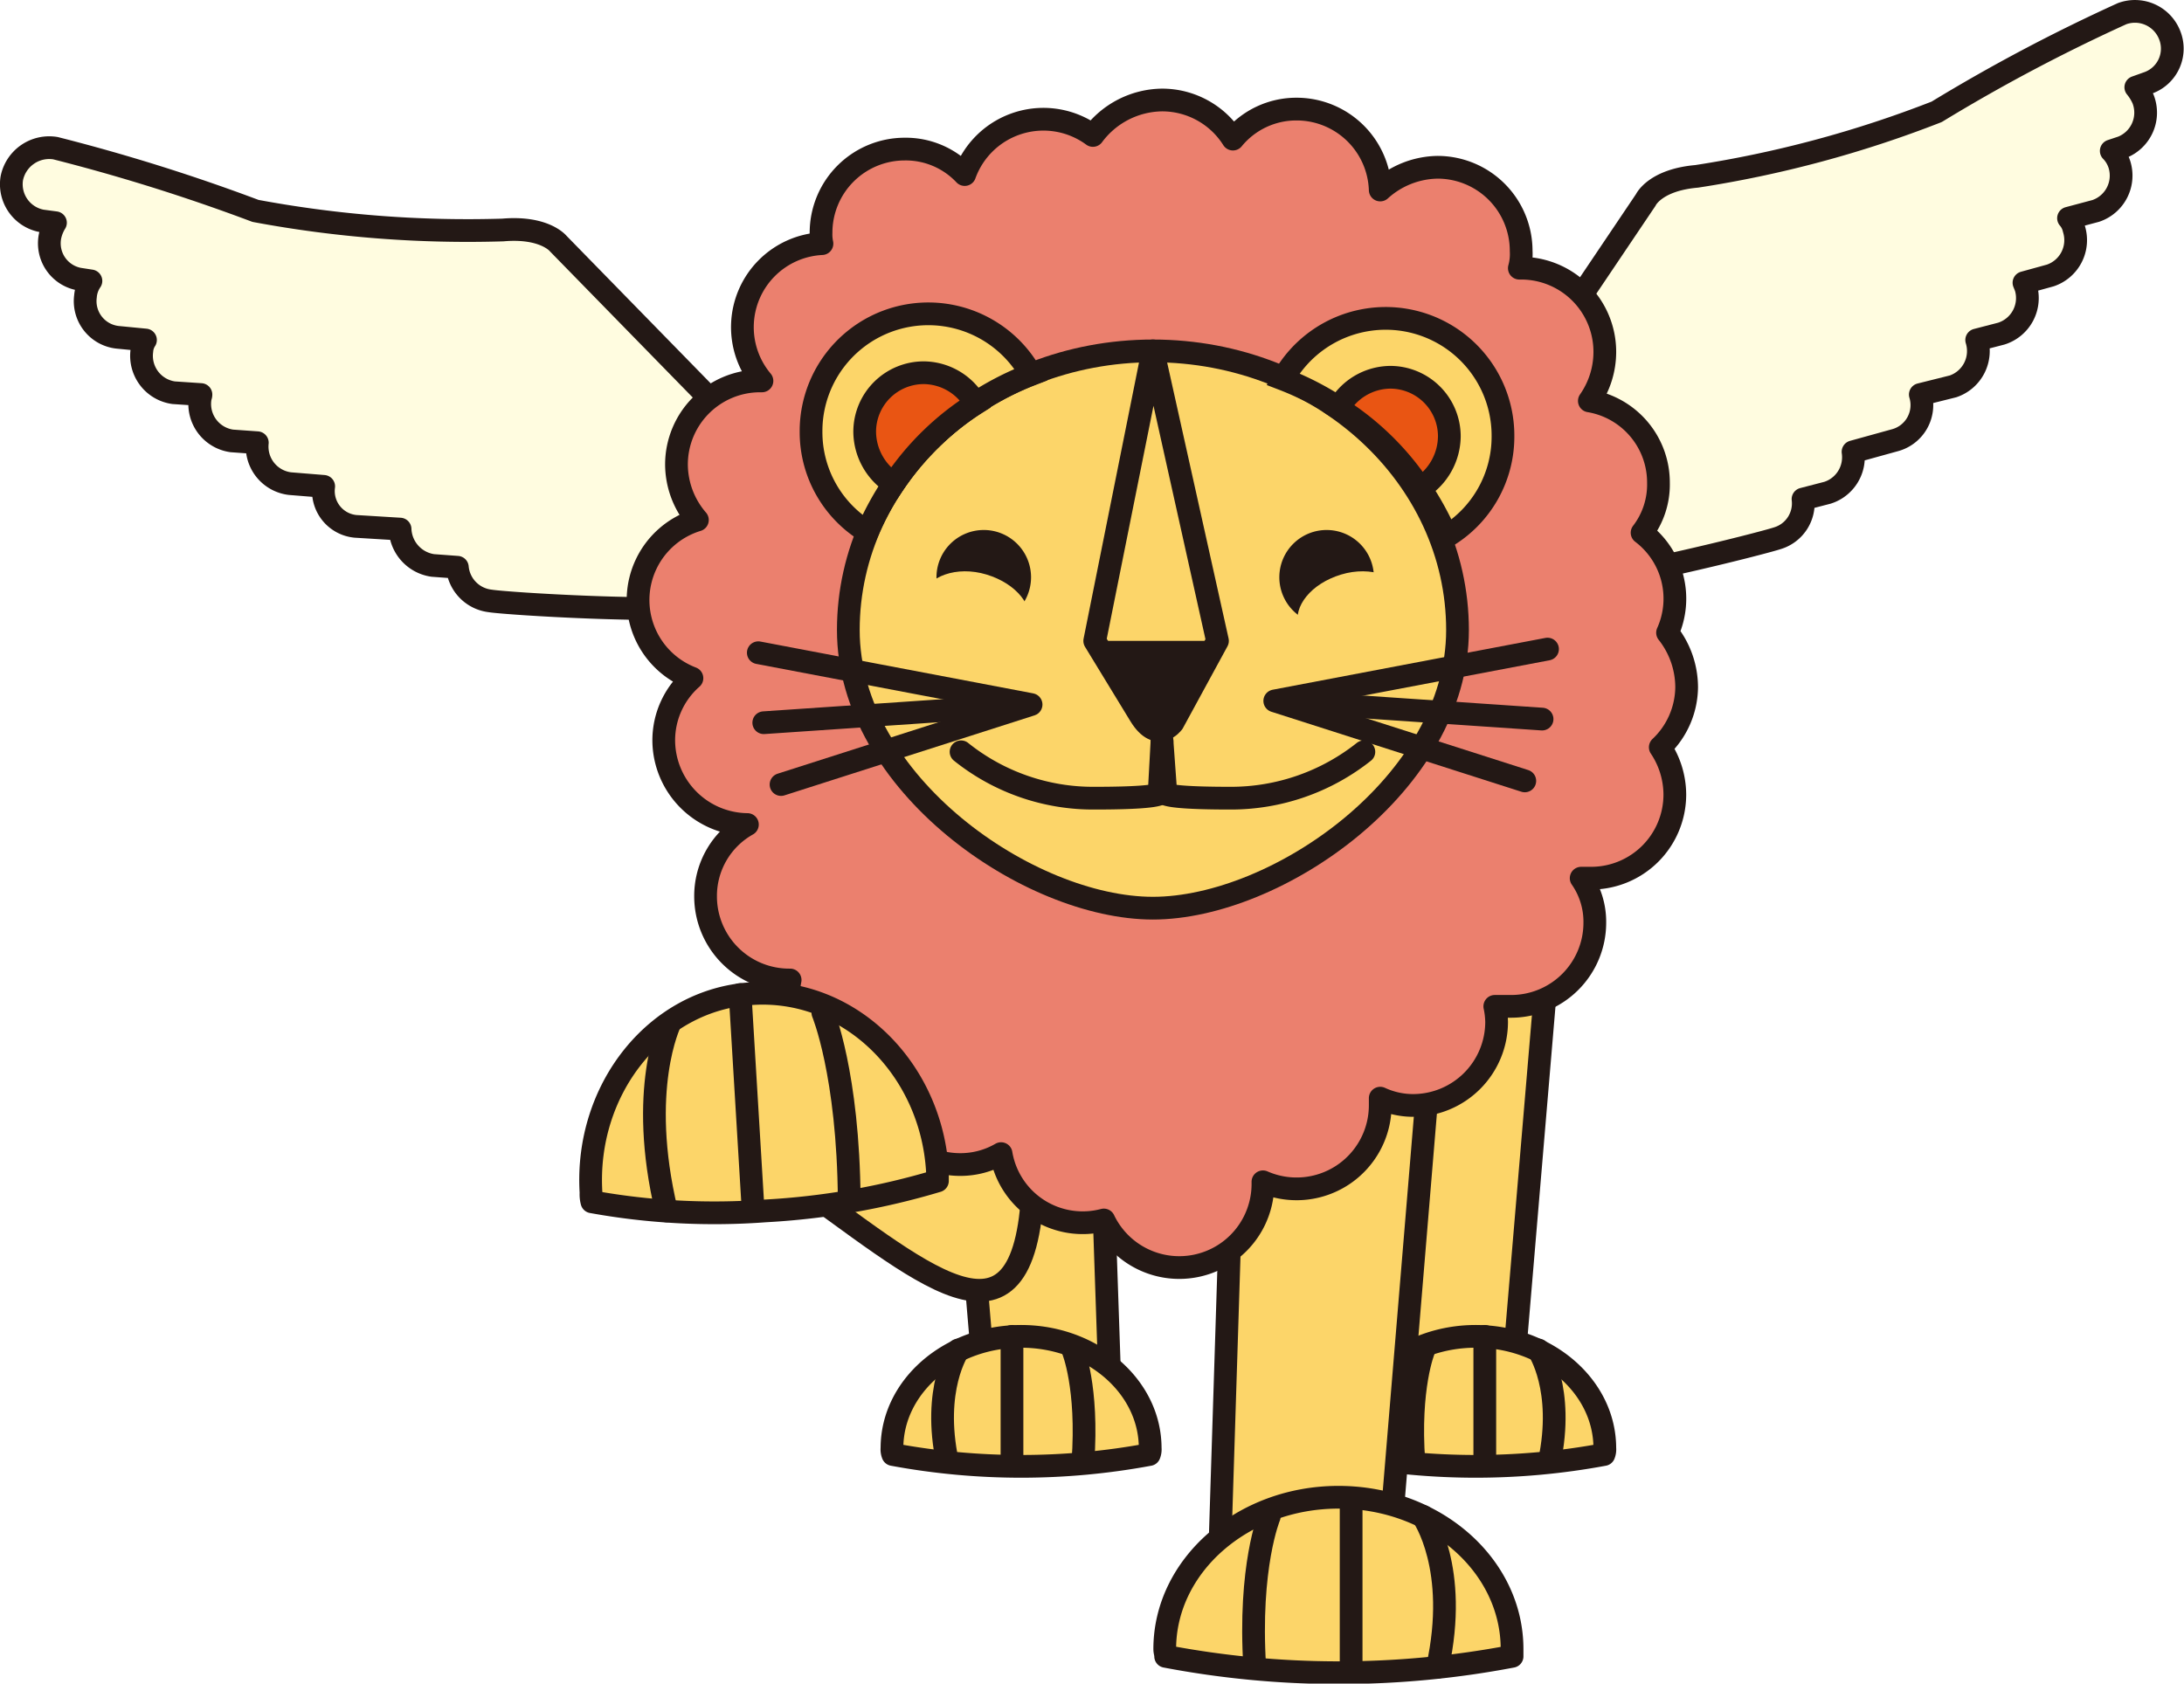
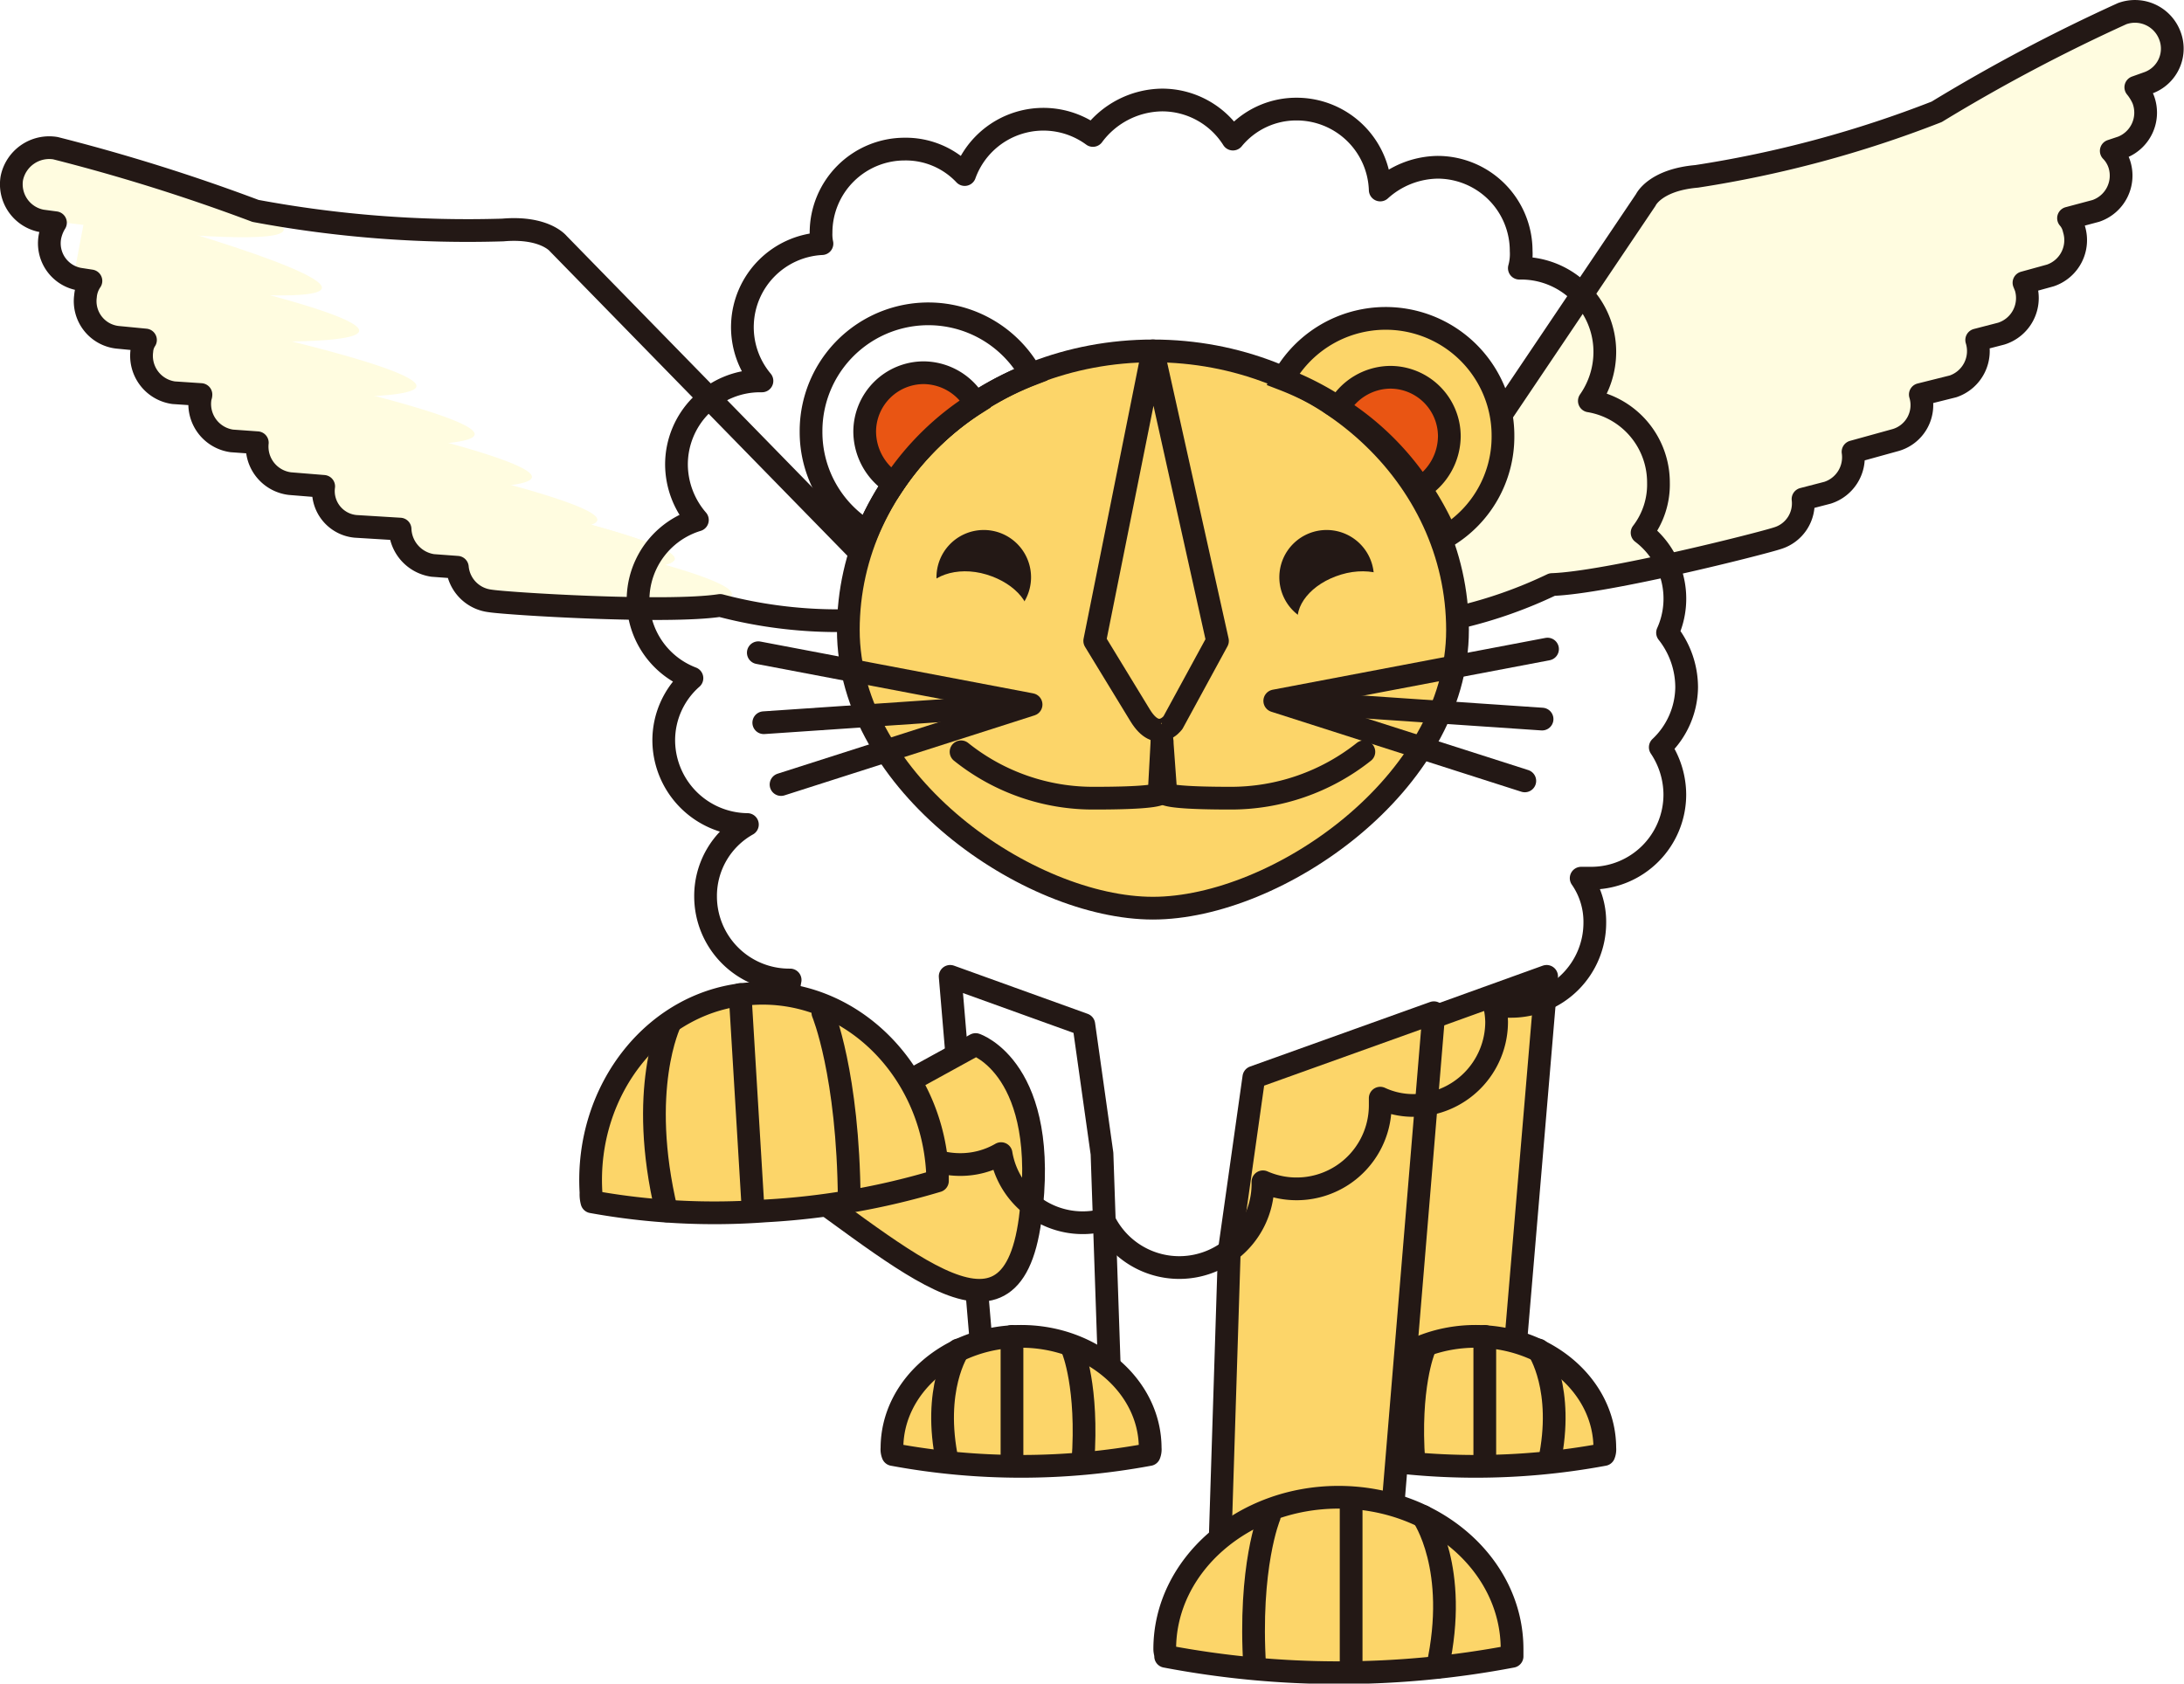
<svg xmlns="http://www.w3.org/2000/svg" width="240.2" height="185.2" viewBox="0 0 240.2 185.2">
  <defs>
    <style>
      .\35 de757d0-b88c-44c7-b9f9-459b6623fbf9 {
        fill: #fffce0;
      }

      .d2fd677b-867e-422f-b4f8-278b67622362, .e42cd72e-6641-4b07-bef8-788a61d999f0 {
        fill: none;
        stroke: #231815;
        stroke-width: 2.5px;
      }

      .e42cd72e-6641-4b07-bef8-788a61d999f0 {
        stroke-linecap: round;
        stroke-linejoin: round;
      }

      .\36 14671e8-eb1b-4385-a51f-9de417c56a99 {
        fill: #fcd569;
      }

      .\34 abff6b0-ffa8-49d7-a28e-da0314a116f4 {
        fill: #eb806e;
      }

      .d2fd677b-867e-422f-b4f8-278b67622362 {
        stroke-miterlimit: 10;
      }

      .a8b4cdf7-1e46-446a-980c-0debb3e76784 {
        fill: #231815;
      }

      .\38 b0bbc7e-fb18-402c-abbe-aa4a5d314273 {
        fill: #e95513;
      }
    </style>
  </defs>
  <title>cha-o01</title>
  <g id="84d3c913-03f0-43d0-8b98-7625e8292db7" data-name="レイヤー 2">
    <g id="df2bebda-f6a7-4aa9-80fe-cf31bfec22f8" data-name="サービスのコピー">
      <g>
        <path class="5de757d0-b88c-44c7-b9f9-459b6623fbf9" d="M150,67.7l30.4-45.3s1.1-2.2,5.7-2.6S210.2,15.1,219,9.3s-26.9,60.4-69.5,60.3" />
        <path class="5de757d0-b88c-44c7-b9f9-459b6623fbf9" d="M235.8,9.5c-2.1.8-25.8,8.3-26.6,6.2s21.6-13,23.7-13.8a4,4,0,0,1,5.2,2.4,4,4,0,0,1-2.3,5.2" />
        <path class="5de757d0-b88c-44c7-b9f9-459b6623fbf9" d="M232.9,16.6c-2.1.8-25.8,8.3-26.6,6.2S227.8,9.8,229.9,9a4.1,4.1,0,0,1,3,7.6" />
        <path class="5de757d0-b88c-44c7-b9f9-459b6623fbf9" d="M230,23.6c-2.2.7-26.3,6.7-27,4.6s22.3-11.6,24.5-12.3a4,4,0,0,1,2.5,7.7" />
        <path class="5de757d0-b88c-44c7-b9f9-459b6623fbf9" d="M225,30.7c-2.2.7-26.3,6.7-27,4.6s22.3-11.7,24.5-12.4a4.1,4.1,0,0,1,5.1,2.7,4.1,4.1,0,0,1-2.6,5.1" />
        <path class="5de757d0-b88c-44c7-b9f9-459b6623fbf9" d="M200.5,54.6c-2.2.7-26.3,6.7-27,4.6S195.8,47.6,198,46.9a4,4,0,1,1,2.5,7.7" />
        <path class="5de757d0-b88c-44c7-b9f9-459b6623fbf9" d="M219.6,37.1c-2.1.7-26.2,6.7-26.9,4.6S215,30,217.1,29.3a4.1,4.1,0,0,1,2.5,7.8" />
        <path class="5de757d0-b88c-44c7-b9f9-459b6623fbf9" d="M214.2,42.9c-2.1.7-26.2,6.7-26.9,4.6s22.3-11.7,24.5-12.3a4,4,0,1,1,2.4,7.7" />
        <path class="5de757d0-b88c-44c7-b9f9-459b6623fbf9" d="M208,48.8c-2.1.7-26.2,6.8-26.9,4.6s22.3-11.6,24.4-12.3a4,4,0,0,1,5.1,2.6,3.9,3.9,0,0,1-2.6,5.1" />
        <path class="5de757d0-b88c-44c7-b9f9-459b6623fbf9" d="M200.5,54.6c-2.2.7-26.3,6.7-27,4.6S195.8,47.6,198,46.9a4,4,0,1,1,2.5,7.7" />
        <path class="5de757d0-b88c-44c7-b9f9-459b6623fbf9" d="M195,59.6c-2.2.7-26.3,6.8-26.9,4.6s22.3-11.6,24.4-12.3a4.1,4.1,0,0,1,5.1,2.6,4,4,0,0,1-2.6,5.1" />
        <path class="e42cd72e-6641-4b07-bef8-788a61d999f0" d="M238.6,3.8a4.1,4.1,0,0,0-5.2-2.3A191.2,191.2,0,0,0,213,12.3a124.3,124.3,0,0,1-26.4,7.1C182,19.8,181,22,181,22L150.5,67.3l-.5,1.9a49.9,49.9,0,0,0,20.7-4.9c6-.2,23-4.5,24.8-5.1a4,4,0,0,0,2.8-4.3l2.7-.7a4.1,4.1,0,0,0,2.8-4.5l4.7-1.3a4,4,0,0,0,2.7-5l3.6-.9a4.1,4.1,0,0,0,2.6-5.1l2.7-.7a4.1,4.1,0,0,0,2.7-5.1l-.2-.5,2.9-.8a4.1,4.1,0,0,0,2.6-5.1,2.7,2.7,0,0,0-.6-1.2l3-.8a4.1,4.1,0,0,0,2.6-5.1,3.8,3.8,0,0,0-.9-1.5l1.2-.4a4.1,4.1,0,0,0,2.3-5.3,5.7,5.7,0,0,0-.8-1.3l1.4-.5A4,4,0,0,0,238.6,3.8Z" />
-         <path class="5de757d0-b88c-44c7-b9f9-459b6623fbf9" d="M99,65.6l-38.3-39s-1.5-2-6.1-1.6-24.5-.1-34.2-4.2S57.9,75.2,99.7,67.3" />
        <path class="5de757d0-b88c-44c7-b9f9-459b6623fbf9" d="M3.9,24c2.2.5,26.9,3.5,27.3,1.3S7.6,16.5,5.4,16A4.1,4.1,0,0,0,.7,19.3,3.9,3.9,0,0,0,3.9,24" />
-         <path class="5de757d0-b88c-44c7-b9f9-459b6623fbf9" d="M8.1,30.4c2.2.5,26.9,3.5,27.3,1.3S11.8,22.9,9.6,22.5a4,4,0,1,0-1.5,7.9" />
+         <path class="5de757d0-b88c-44c7-b9f9-459b6623fbf9" d="M8.1,30.4c2.2.5,26.9,3.5,27.3,1.3S11.8,22.9,9.6,22.5" />
        <path class="5de757d0-b88c-44c7-b9f9-459b6623fbf9" d="M12.2,36.8c2.3.3,27.1,1.8,27.3-.4s-24-7.4-26.2-7.6a4,4,0,1,0-1.1,8" />
        <path class="5de757d0-b88c-44c7-b9f9-459b6623fbf9" d="M18.4,42.9c2.3.3,27.1,1.8,27.4-.4s-24.1-7.4-26.3-7.7a4.1,4.1,0,1,0-1.1,8.1" />
        <path class="5de757d0-b88c-44c7-b9f9-459b6623fbf9" d="M46.9,61.9c2.2.3,27,1.8,27.3-.4s-24-7.4-26.3-7.7a4.1,4.1,0,0,0-4.5,3.6,4,4,0,0,0,3.5,4.5" />
        <path class="5de757d0-b88c-44c7-b9f9-459b6623fbf9" d="M24.9,48.2c2.2.3,27,1.8,27.3-.4s-24.1-7.4-26.3-7.7a4,4,0,0,0-4.5,3.5,4.1,4.1,0,0,0,3.5,4.6" />
        <path class="5de757d0-b88c-44c7-b9f9-459b6623fbf9" d="M31.2,52.9c2.2.3,27,1.8,27.3-.4s-24-7.4-26.3-7.7a4.1,4.1,0,0,0-4.5,3.6,4,4,0,0,0,3.5,4.5" />
        <path class="5de757d0-b88c-44c7-b9f9-459b6623fbf9" d="M38.4,57.6c2.3.3,27.1,1.8,27.3-.4s-24-7.4-26.3-7.7a4.1,4.1,0,0,0-4.5,3.6,4,4,0,0,0,3.5,4.5" />
        <path class="5de757d0-b88c-44c7-b9f9-459b6623fbf9" d="M46.9,61.9c2.2.3,27,1.8,27.3-.4s-24-7.4-26.3-7.7a4.1,4.1,0,0,0-4.5,3.6,4,4,0,0,0,3.5,4.5" />
        <path class="5de757d0-b88c-44c7-b9f9-459b6623fbf9" d="M53.2,65.9c2.2.2,27,1.8,27.3-.5s-24-7.3-26.3-7.6a4,4,0,0,0-4.5,3.5,4.1,4.1,0,0,0,3.5,4.6" />
        <path class="e42cd72e-6641-4b07-bef8-788a61d999f0" d="M1.3,19.6a4.2,4.2,0,0,1,4.8-3.3,206.5,206.5,0,0,1,22,6.9,127.1,127.1,0,0,0,27.2,2.1c4.6-.4,6.1,1.5,6.1,1.5L99.6,65.9l.8,1.7a50.7,50.7,0,0,1-21.2-1c-5.9.9-23.5-.2-25.3-.5a4.1,4.1,0,0,1-3.6-3.7l-2.7-.2a4.2,4.2,0,0,1-3.6-4l-4.9-.3a3.9,3.9,0,0,1-3.5-4.4l-3.7-.3a4.1,4.1,0,0,1-3.6-4.5l-2.8-.2A4.1,4.1,0,0,1,22,43.9c0-.2.1-.3.1-.5l-3-.2a4.1,4.1,0,0,1-3.5-4.6,2.5,2.5,0,0,1,.4-1.2l-3.1-.3a4,4,0,0,1-3.5-4.5,3.5,3.5,0,0,1,.6-1.7l-1.3-.2A4,4,0,0,1,5.5,26a4.7,4.7,0,0,1,.6-1.5l-1.5-.2A4.1,4.1,0,0,1,1.3,19.6Z" />
        <polygon class="614671e8-eb1b-4385-a51f-9de417c56a99" points="152.6 150.3 153.4 126.9 155.4 112.7 170.1 107.4 166.7 147.6 152.6 150.3" />
        <polygon class="e42cd72e-6641-4b07-bef8-788a61d999f0" points="152.6 150.3 153.4 126.9 155.4 112.7 170.1 107.4 166.7 147.6 152.6 150.3" />
        <path class="614671e8-eb1b-4385-a51f-9de417c56a99" d="M162.3,147c7.8,0,14.2,5.5,14.2,12.3a1.5,1.5,0,0,1-.1.7,77.1,77.1,0,0,1-28.2,0,1.5,1.5,0,0,1-.1-.7c0-6.8,6.4-12.3,14.2-12.3" />
        <path class="e42cd72e-6641-4b07-bef8-788a61d999f0" d="M162.3,147c7.8,0,14.2,5.5,14.2,12.3a1.5,1.5,0,0,1-.1.7,77.1,77.1,0,0,1-28.2,0,1.5,1.5,0,0,1-.1-.7C148.1,152.5,154.5,147,162.3,147Z" />
        <path class="614671e8-eb1b-4385-a51f-9de417c56a99" d="M169.2,148.5s2.9,4.3,1.2,12.3" />
        <path class="e42cd72e-6641-4b07-bef8-788a61d999f0" d="M169.2,148.5s2.9,4.3,1.2,12.3" />
        <line class="614671e8-eb1b-4385-a51f-9de417c56a99" x1="163.3" y1="147" x2="163.3" y2="160.8" />
        <line class="e42cd72e-6641-4b07-bef8-788a61d999f0" x1="163.3" y1="147" x2="163.3" y2="160.8" />
        <path class="614671e8-eb1b-4385-a51f-9de417c56a99" d="M156.6,148.5s-1.7,4.1-1.1,12.3" />
        <path class="e42cd72e-6641-4b07-bef8-788a61d999f0" d="M156.6,148.5s-1.7,4.1-1.1,12.3" />
-         <polygon class="614671e8-eb1b-4385-a51f-9de417c56a99" points="122 150.3 121.2 126.9 119.2 112.7 104.5 107.4 107.9 147.6 122 150.3" />
        <polygon class="e42cd72e-6641-4b07-bef8-788a61d999f0" points="122 150.3 121.2 126.9 119.2 112.7 104.5 107.4 107.9 147.6 122 150.3" />
        <path class="614671e8-eb1b-4385-a51f-9de417c56a99" d="M112.3,147c-7.8,0-14.2,5.5-14.2,12.3a1.5,1.5,0,0,0,.1.7,77.1,77.1,0,0,0,28.2,0,1.5,1.5,0,0,0,.1-.7c0-6.8-6.4-12.3-14.2-12.3" />
        <path class="e42cd72e-6641-4b07-bef8-788a61d999f0" d="M112.3,147c-7.8,0-14.2,5.5-14.2,12.3a1.5,1.5,0,0,0,.1.7,77.1,77.1,0,0,0,28.2,0,1.5,1.5,0,0,0,.1-.7C126.5,152.5,120.1,147,112.3,147Z" />
        <path class="614671e8-eb1b-4385-a51f-9de417c56a99" d="M105.4,148.5s-2.9,4.3-1.2,12.3" />
        <path class="e42cd72e-6641-4b07-bef8-788a61d999f0" d="M105.4,148.5s-2.9,4.3-1.2,12.3" />
        <line class="614671e8-eb1b-4385-a51f-9de417c56a99" x1="111.3" y1="147" x2="111.3" y2="160.8" />
        <line class="e42cd72e-6641-4b07-bef8-788a61d999f0" x1="111.3" y1="147" x2="111.3" y2="160.8" />
        <path class="614671e8-eb1b-4385-a51f-9de417c56a99" d="M118,148.5s1.7,4.1,1.1,12.3" />
        <path class="e42cd72e-6641-4b07-bef8-788a61d999f0" d="M118,148.5s1.7,4.1,1.1,12.3" />
        <polygon class="614671e8-eb1b-4385-a51f-9de417c56a99" points="134.2 169.2 135.2 137.6 137.9 118.5 157.7 111.4 153.2 165.6 134.2 169.2" />
        <polygon class="e42cd72e-6641-4b07-bef8-788a61d999f0" points="134.2 169.2 135.2 137.6 137.9 118.5 157.7 111.4 153.2 165.6 134.2 169.2" />
        <path class="614671e8-eb1b-4385-a51f-9de417c56a99" d="M84,127.7c14.6,9.7,27.1,22.9,29.3,6.4s-6-19.2-6-19.2Z" />
        <path class="e42cd72e-6641-4b07-bef8-788a61d999f0" d="M84,127.7c14.6,9.7,27.1,22.9,29.3,6.4s-6-19.2-6-19.2Z" />
-         <path class="4abff6b0-ffa8-49d7-a28e-da0314a116f4" d="M185.5,75.6a9.7,9.7,0,0,0-2.1-6,9.1,9.1,0,0,0-2.8-11,8.7,8.7,0,0,0,1.8-5.5,9.1,9.1,0,0,0-7.6-9,9.4,9.4,0,0,0,1.7-5.4,9.2,9.2,0,0,0-9.2-9.2h-.2a5.8,5.8,0,0,0,.2-1.9,9.2,9.2,0,0,0-9.2-9.2,9.6,9.6,0,0,0-6.3,2.5,9.2,9.2,0,0,0-9.2-8.9,9,9,0,0,0-7,3.3,9.2,9.2,0,0,0-7.8-4.3,9.6,9.6,0,0,0-7.6,3.9,9.2,9.2,0,0,0-14.1,4.3,8.9,8.9,0,0,0-6.6-2.8,9.2,9.2,0,0,0-9.2,9.2,4.9,4.9,0,0,0,.1,1.2,9.2,9.2,0,0,0-6.6,15.1h-.2a9.2,9.2,0,0,0-9.2,9.2,9.4,9.4,0,0,0,2.3,6.1,9.2,9.2,0,0,0-.6,17.4A9.1,9.1,0,0,0,73,81.5a9.3,9.3,0,0,0,9.2,9.2,9,9,0,0,0-4.6,7.9,9.2,9.2,0,0,0,9.2,9.2h.1a11.1,11.1,0,0,0-.2,1.9,9.2,9.2,0,0,0,9.2,9.2h.5a9.2,9.2,0,0,0,9.2,9.2,8.9,8.9,0,0,0,4.5-1.2,9.1,9.1,0,0,0,11.3,7.3,9.2,9.2,0,0,0,17.5-3.9V130a9.2,9.2,0,0,0,12.9-8.4v-.8a8.6,8.6,0,0,0,3.6.8,9.2,9.2,0,0,0,9.2-9.2,8.8,8.8,0,0,0-.2-1.7h1.8a9.2,9.2,0,0,0,9.2-9.2,8.4,8.4,0,0,0-1.5-4.9H175a9.2,9.2,0,0,0,9.2-9.2,9.4,9.4,0,0,0-1.6-5.2,9.2,9.2,0,0,0,2.9-6.7" />
        <path class="e42cd72e-6641-4b07-bef8-788a61d999f0" d="M185.5,75.6a9.7,9.7,0,0,0-2.1-6,9.1,9.1,0,0,0-2.8-11,8.7,8.7,0,0,0,1.8-5.5,9.1,9.1,0,0,0-7.6-9,9.4,9.4,0,0,0,1.7-5.4,9.2,9.2,0,0,0-9.2-9.2h-.2a5.8,5.8,0,0,0,.2-1.9,9.2,9.2,0,0,0-9.2-9.2,9.6,9.6,0,0,0-6.3,2.5,9.2,9.2,0,0,0-9.2-8.9,9,9,0,0,0-7,3.3,9.2,9.2,0,0,0-7.8-4.3,9.6,9.6,0,0,0-7.6,3.9,9.2,9.2,0,0,0-14.1,4.3,8.9,8.9,0,0,0-6.6-2.8,9.2,9.2,0,0,0-9.2,9.2,4.9,4.9,0,0,0,.1,1.2,9.2,9.2,0,0,0-6.6,15.1h-.2a9.2,9.2,0,0,0-9.2,9.2,9.4,9.4,0,0,0,2.3,6.1,9.2,9.2,0,0,0-.6,17.4A9.1,9.1,0,0,0,73,81.5a9.3,9.3,0,0,0,9.2,9.2,9,9,0,0,0-4.6,7.9,9.2,9.2,0,0,0,9.2,9.2h.1a11.1,11.1,0,0,0-.2,1.9,9.2,9.2,0,0,0,9.2,9.2h.5a9.2,9.2,0,0,0,9.2,9.2,8.9,8.9,0,0,0,4.5-1.2,9.1,9.1,0,0,0,11.3,7.3,9.2,9.2,0,0,0,17.5-3.9V130a9.2,9.2,0,0,0,12.9-8.4v-.8a8.6,8.6,0,0,0,3.6.8,9.2,9.2,0,0,0,9.2-9.2,8.8,8.8,0,0,0-.2-1.7h1.8a9.2,9.2,0,0,0,9.2-9.2,8.4,8.4,0,0,0-1.5-4.9H175a9.2,9.2,0,0,0,9.2-9.2,9.4,9.4,0,0,0-1.6-5.2A9.2,9.2,0,0,0,185.5,75.6Z" />
        <path class="614671e8-eb1b-4385-a51f-9de417c56a99" d="M160.3,69.3c0,16.9-19.9,30.6-33.5,30.6S93.3,86.2,93.3,69.3s15-30.7,33.5-30.7,33.5,13.8,33.5,30.7" />
        <path class="d2fd677b-867e-422f-b4f8-278b67622362" d="M160.3,69.3c0,16.9-19.9,30.6-33.5,30.6S93.3,86.2,93.3,69.3s15-30.7,33.5-30.7S160.3,52.4,160.3,69.3Z" />
        <path class="e42cd72e-6641-4b07-bef8-788a61d999f0" d="M125.4,78.7l-5-8.2,6.4-31.9,7.1,31.9-4.9,9S127.3,81.8,125.4,78.7Z" />
-         <polygon class="a8b4cdf7-1e46-446a-980c-0debb3e76784" points="120.4 70.5 133.9 70.5 127.6 80.3 120.4 70.5" />
        <path class="614671e8-eb1b-4385-a51f-9de417c56a99" d="M141.1,41.7A12.9,12.9,0,0,1,165.3,48a12.8,12.8,0,0,1-6.2,11,32.2,32.2,0,0,0-18-17.3" />
        <path class="d2fd677b-867e-422f-b4f8-278b67622362" d="M141.1,41.7A12.9,12.9,0,0,1,165.3,48a12.8,12.8,0,0,1-6.2,11A32.2,32.2,0,0,0,141.1,41.7Z" />
-         <path class="614671e8-eb1b-4385-a51f-9de417c56a99" d="M113.4,41.2a12.9,12.9,0,0,0-24.2,6.3,12.8,12.8,0,0,0,6.2,11,32.2,32.2,0,0,1,18-17.3" />
        <path class="d2fd677b-867e-422f-b4f8-278b67622362" d="M113.4,41.2a12.9,12.9,0,0,0-24.2,6.3,12.8,12.8,0,0,0,6.2,11A32.2,32.2,0,0,1,113.4,41.2Z" />
        <path class="8b0bbc7e-fb18-402c-abbe-aa4a5d314273" d="M98.3,53.2a30.2,30.2,0,0,1,9-8.8,6.6,6.6,0,0,0-5.7-3.4,6.5,6.5,0,0,0-6.5,6.5,6.8,6.8,0,0,0,3.2,5.7" />
        <path class="d2fd677b-867e-422f-b4f8-278b67622362" d="M98.3,53.2a30.2,30.2,0,0,1,9-8.8,6.6,6.6,0,0,0-5.7-3.4,6.5,6.5,0,0,0-6.5,6.5A6.8,6.8,0,0,0,98.3,53.2Z" />
        <path class="8b0bbc7e-fb18-402c-abbe-aa4a5d314273" d="M156.2,53.7a30.2,30.2,0,0,0-9-8.8,6.6,6.6,0,0,1,5.7-3.4,6.5,6.5,0,0,1,6.5,6.5,6.8,6.8,0,0,1-3.2,5.7" />
        <path class="d2fd677b-867e-422f-b4f8-278b67622362" d="M156.2,53.7a30.2,30.2,0,0,0-9-8.8,6.6,6.6,0,0,1,5.7-3.4,6.5,6.5,0,0,1,6.5,6.5A6.8,6.8,0,0,1,156.2,53.7Z" />
        <polyline class="e42cd72e-6641-4b07-bef8-788a61d999f0" points="83.4 71.8 113.4 77.5 85.9 86.3" />
        <line class="e42cd72e-6641-4b07-bef8-788a61d999f0" x1="84" y1="79.5" x2="109" y2="77.8" />
        <polyline class="e42cd72e-6641-4b07-bef8-788a61d999f0" points="170.2 71.4 140.2 77.1 167.7 85.9" />
        <line class="e42cd72e-6641-4b07-bef8-788a61d999f0" x1="169.6" y1="79.1" x2="144.6" y2="77.4" />
        <path class="e42cd72e-6641-4b07-bef8-788a61d999f0" d="M105.7,82.7a23.2,23.2,0,0,0,14.7,5.1c9.1,0,7.1-.8,7.1-.8l.3-5.5" />
        <path class="e42cd72e-6641-4b07-bef8-788a61d999f0" d="M150,82.7a23.5,23.5,0,0,1-14.7,5.1c-9.1,0-7.1-.8-7.1-.8l-.4-5.5" />
        <path class="a8b4cdf7-1e46-446a-980c-0debb3e76784" d="M103,63.7a5.2,5.2,0,1,1,5.2,5,5,5,0,0,1-5.2-5" />
        <path class="a8b4cdf7-1e46-446a-980c-0debb3e76784" d="M151.1,63.7a5.2,5.2,0,1,0-5.2,5,5,5,0,0,0,5.2-5" />
        <path class="614671e8-eb1b-4385-a51f-9de417c56a99" d="M113.1,68.9c-.6,2.3-3.8,3.4-7,2.4s-5.3-3.5-4.7-5.7,3.8-3.4,7.1-2.4,5.3,3.5,4.6,5.7" />
        <path class="614671e8-eb1b-4385-a51f-9de417c56a99" d="M142.8,68.9c.7,2.3,3.8,3.4,7.1,2.4s5.3-3.5,4.7-5.7-3.8-3.4-7.1-2.4-5.3,3.5-4.7,5.7" />
        <path class="614671e8-eb1b-4385-a51f-9de417c56a99" d="M82.7,109.3c-10.5.6-18.4,10.5-17.7,21.9a3.1,3.1,0,0,0,.1,1,75.4,75.4,0,0,0,19.1,1,81.1,81.1,0,0,0,18.9-3.3v-1.1c-.7-11.4-9.8-20.2-20.4-19.5" />
        <path class="e42cd72e-6641-4b07-bef8-788a61d999f0" d="M82.7,109.3c-10.5.6-18.4,10.5-17.7,21.9a3.1,3.1,0,0,0,.1,1,75.4,75.4,0,0,0,19.1,1,81.1,81.1,0,0,0,18.9-3.3v-1.1C102.4,117.4,93.3,108.6,82.7,109.3Z" />
        <path class="614671e8-eb1b-4385-a51f-9de417c56a99" d="M73.7,112.5s-3.6,7.3-.4,20.7" />
        <path class="e42cd72e-6641-4b07-bef8-788a61d999f0" d="M73.7,112.5s-3.6,7.3-.4,20.7" />
        <line class="614671e8-eb1b-4385-a51f-9de417c56a99" x1="81.4" y1="109.4" x2="82.8" y2="132.6" />
        <line class="e42cd72e-6641-4b07-bef8-788a61d999f0" x1="81.4" y1="109.4" x2="82.8" y2="132.6" />
        <path class="614671e8-eb1b-4385-a51f-9de417c56a99" d="M90.5,111.4s2.8,6.7,2.9,20.6" />
        <path class="e42cd72e-6641-4b07-bef8-788a61d999f0" d="M90.5,111.4s2.8,6.7,2.9,20.6" />
        <path class="614671e8-eb1b-4385-a51f-9de417c56a99" d="M147.2,164.7c10.6,0,19.1,7.5,19.1,16.7v.8a101.7,101.7,0,0,1-38.1,0c0-.3-.1-.5-.1-.8,0-9.2,8.6-16.7,19.1-16.7" />
        <path class="e42cd72e-6641-4b07-bef8-788a61d999f0" d="M147.2,164.7c10.6,0,19.1,7.5,19.1,16.7v.8a101.7,101.7,0,0,1-38.1,0c0-.3-.1-.5-.1-.8C128.1,172.2,136.7,164.7,147.2,164.7Z" />
        <path class="614671e8-eb1b-4385-a51f-9de417c56a99" d="M156.5,166.8s4,5.7,1.6,16.6" />
        <path class="e42cd72e-6641-4b07-bef8-788a61d999f0" d="M156.5,166.8s4,5.7,1.6,16.6" />
        <line class="614671e8-eb1b-4385-a51f-9de417c56a99" x1="148.6" y1="164.8" x2="148.6" y2="183.4" />
        <line class="e42cd72e-6641-4b07-bef8-788a61d999f0" x1="148.6" y1="164.8" x2="148.6" y2="183.4" />
        <path class="614671e8-eb1b-4385-a51f-9de417c56a99" d="M139.6,166.8s-2.3,5.5-1.6,16.6" />
        <path class="e42cd72e-6641-4b07-bef8-788a61d999f0" d="M139.6,166.8s-2.3,5.5-1.6,16.6" />
      </g>
    </g>
  </g>
</svg>